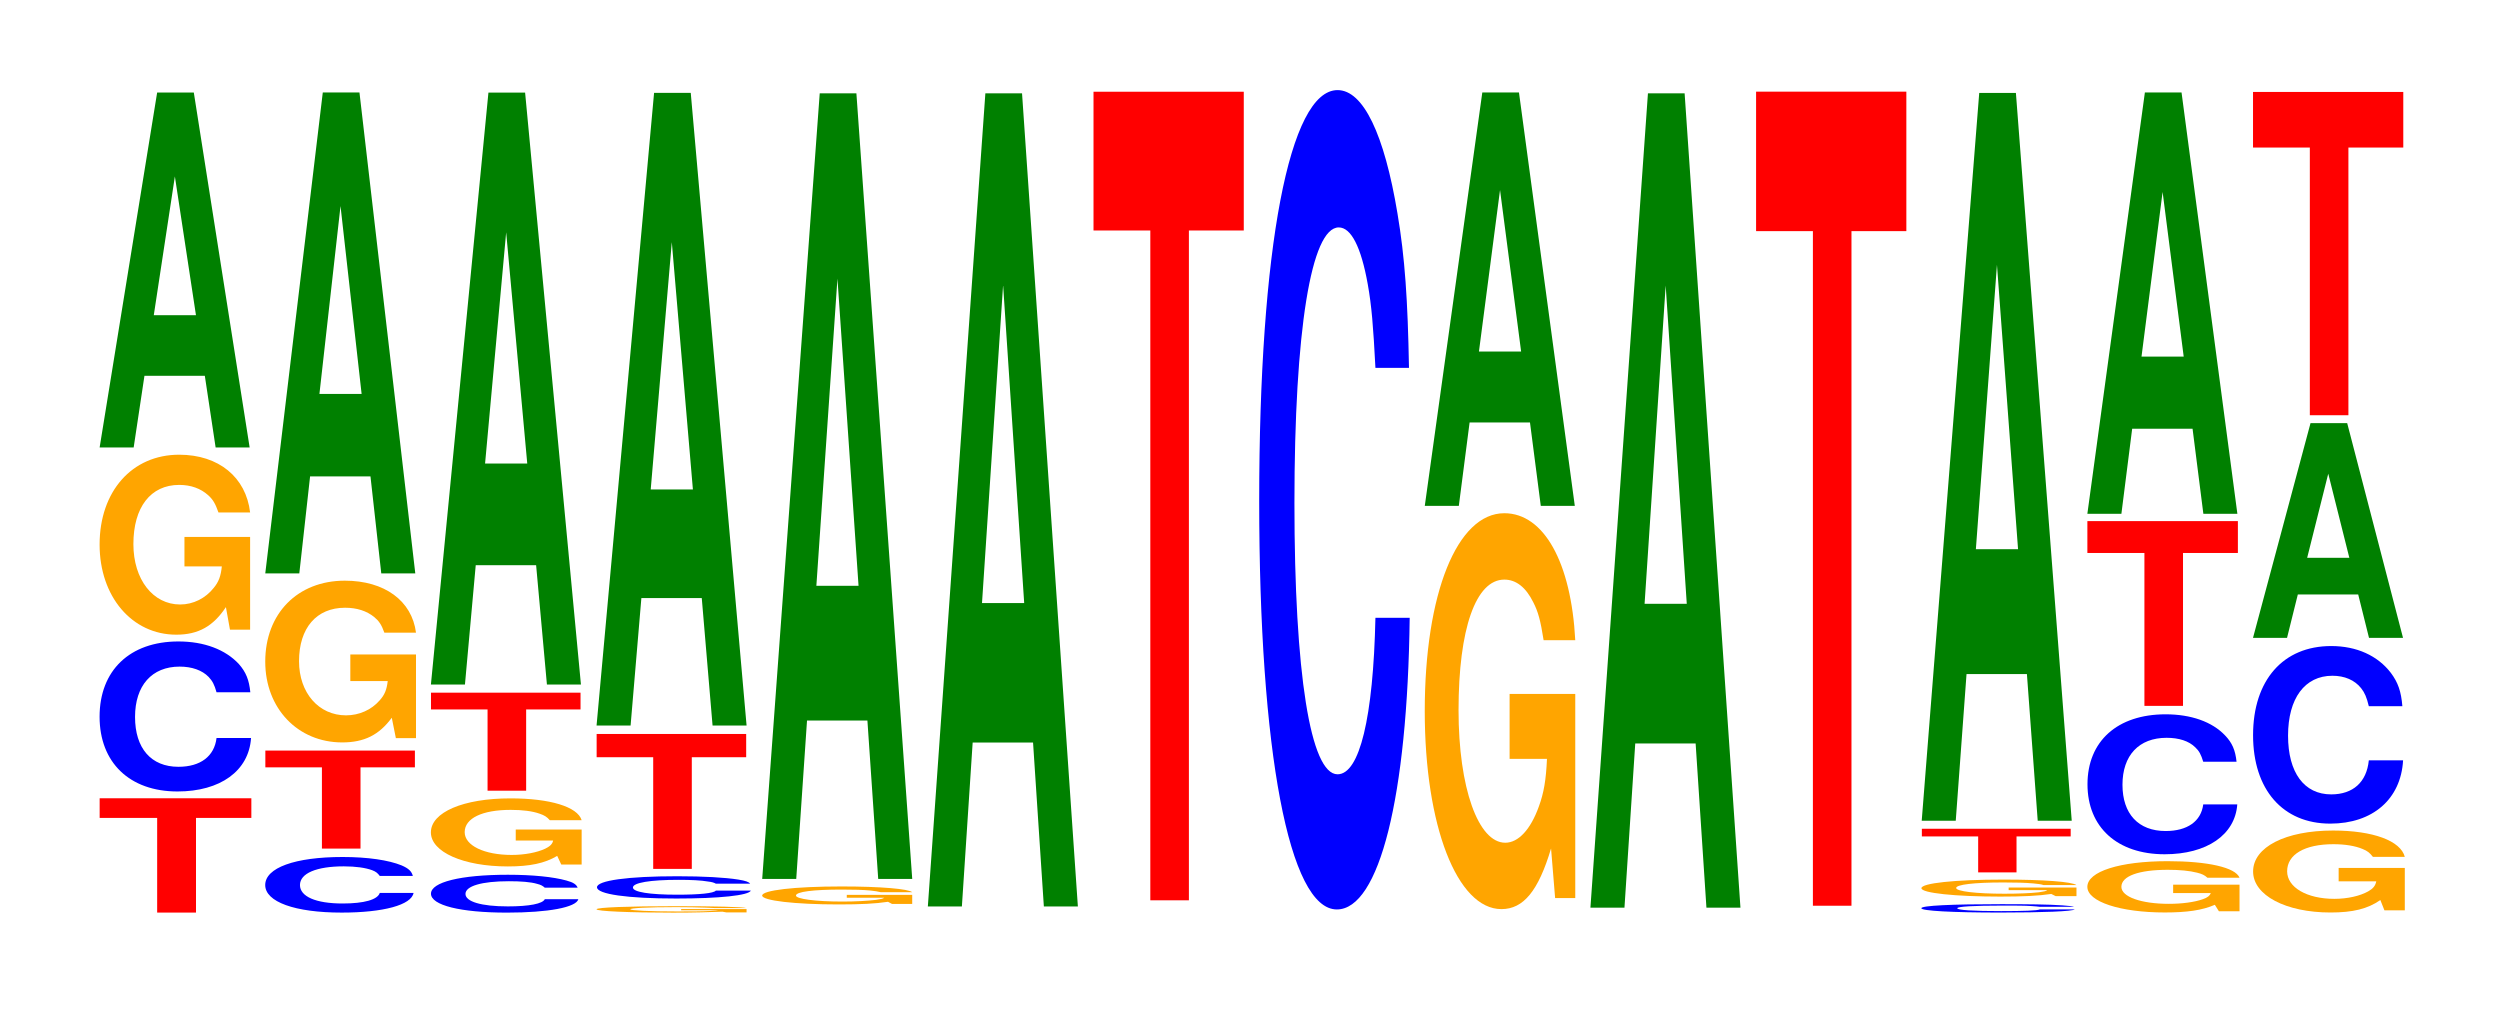
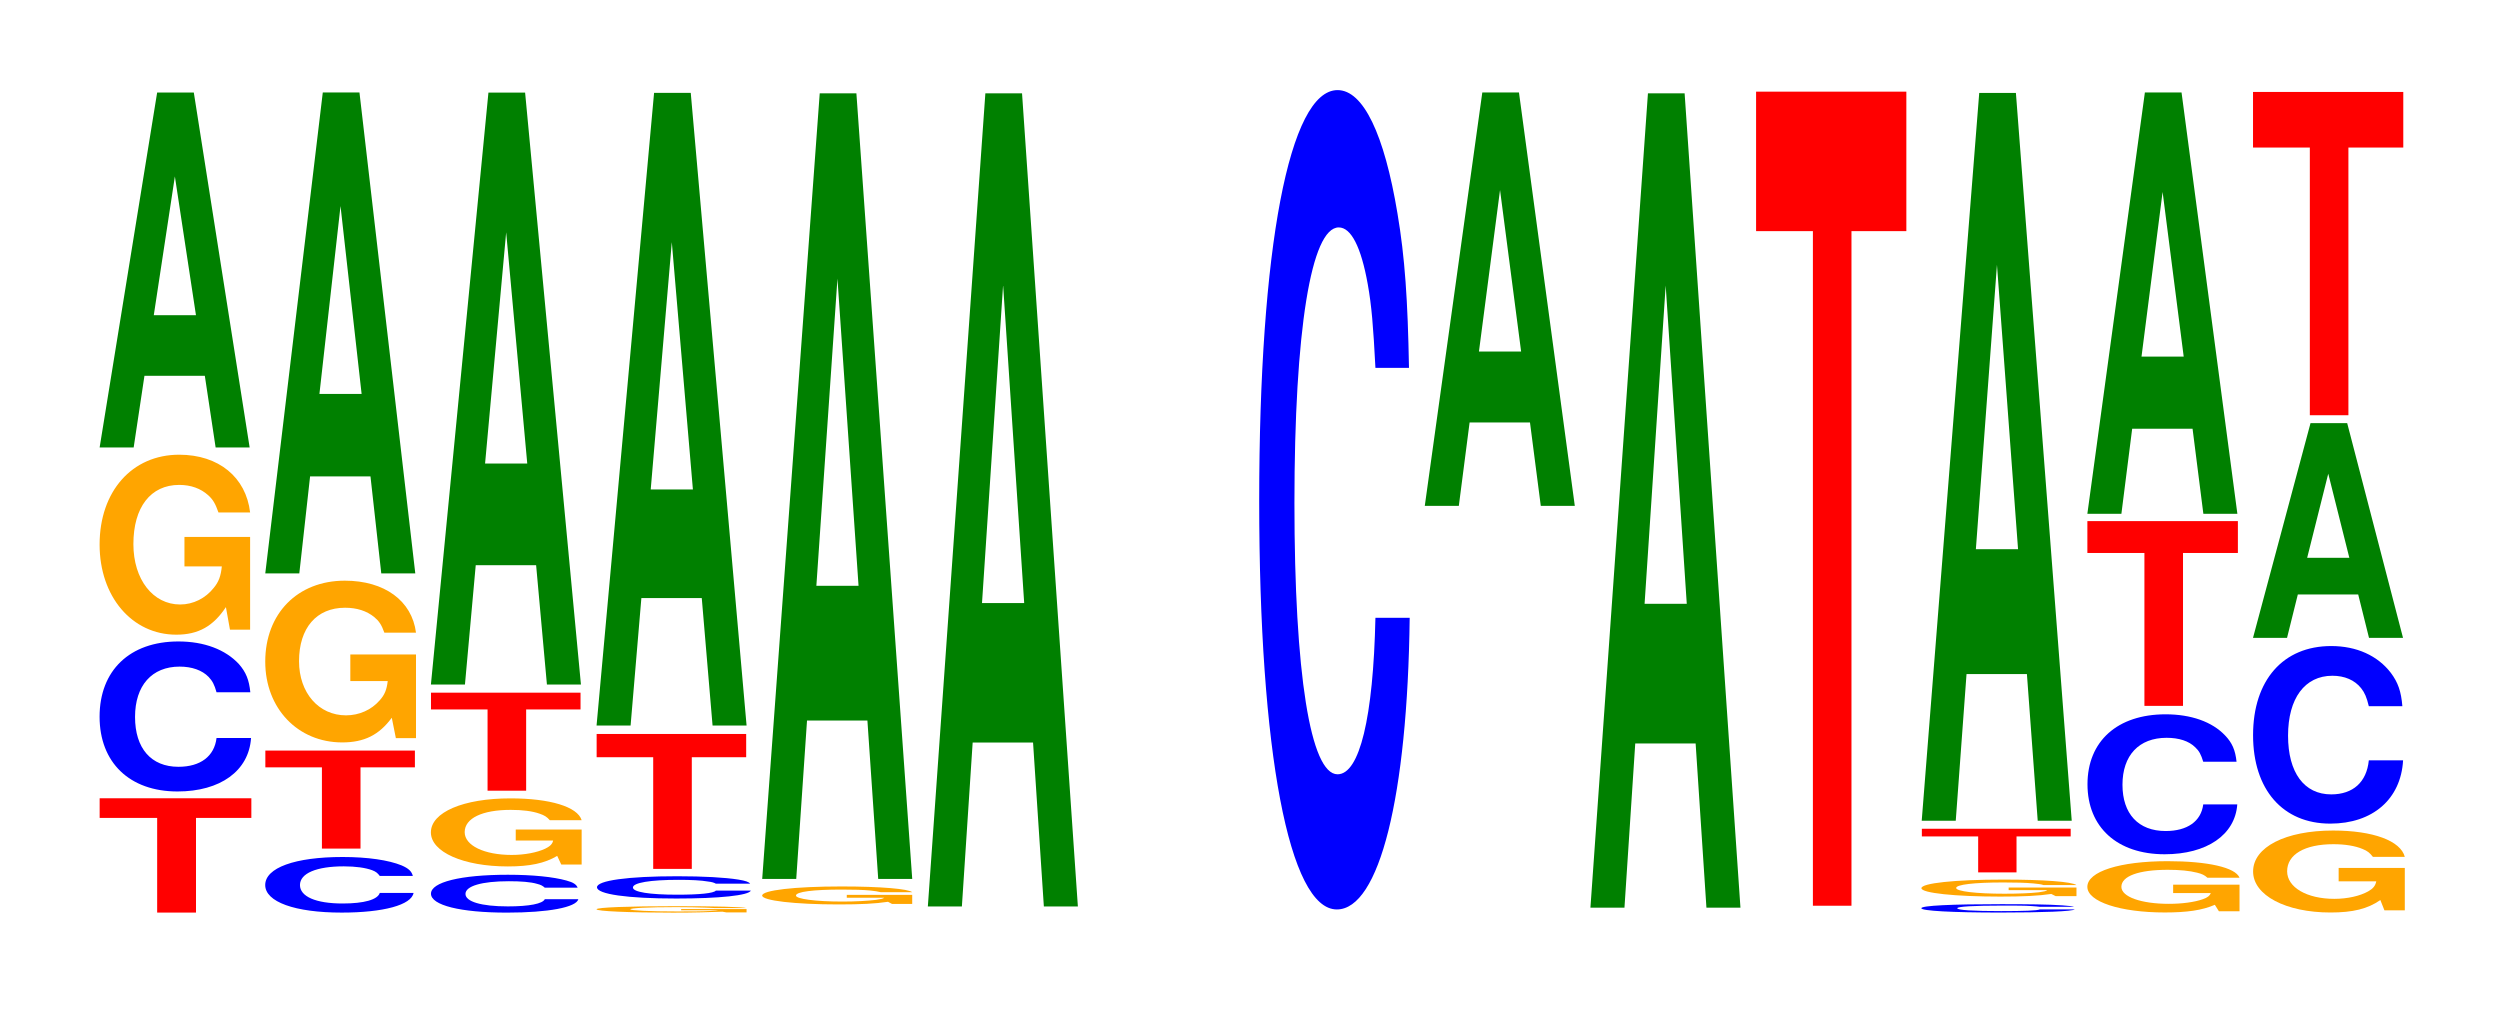
<svg xmlns="http://www.w3.org/2000/svg" xmlns:xlink="http://www.w3.org/1999/xlink" width="163pt" height="66pt" viewBox="0 0 163 66" version="1.1">
  <defs>
    <g>
      <symbol overflow="visible" id="glyph0-0">
        <path style="stroke:none;" d="M 6.516 -6.172 L 10.125 -6.172 L 10.125 -7.453 L 0.234 -7.453 L 0.234 -6.172 L 3.984 -6.172 L 3.984 0 L 6.516 0 Z M 6.516 -6.172 " />
      </symbol>
      <symbol overflow="visible" id="glyph1-0">
        <path style="stroke:none;" d="M 10.5 -6.172 C 10.422 -6.969 10.219 -7.484 9.75 -8.016 C 8.875 -8.953 7.5 -9.484 5.812 -9.484 C 2.641 -9.484 0.672 -7.594 0.672 -4.578 C 0.672 -1.594 2.625 0.297 5.75 0.297 C 8.547 0.297 10.406 -1.047 10.547 -3.188 L 8.297 -3.188 C 8.156 -2 7.25 -1.312 5.812 -1.312 C 4.031 -1.312 2.984 -2.516 2.984 -4.562 C 2.984 -6.609 4.078 -7.844 5.891 -7.844 C 6.688 -7.844 7.359 -7.609 7.781 -7.172 C 8.031 -6.906 8.156 -6.672 8.297 -6.172 Z M 10.5 -6.172 " />
      </symbol>
      <symbol overflow="visible" id="glyph2-0">
        <path style="stroke:none;" d="M 10.422 -6.016 L 6.141 -6.016 L 6.141 -4.094 L 8.578 -4.094 C 8.516 -3.469 8.375 -3.078 8.047 -2.688 C 7.516 -2.016 6.719 -1.609 5.859 -1.609 C 4.094 -1.609 2.812 -3.234 2.812 -5.547 C 2.812 -7.953 3.938 -9.406 5.797 -9.406 C 6.562 -9.406 7.203 -9.172 7.688 -8.734 C 8 -8.453 8.156 -8.188 8.359 -7.609 L 10.422 -7.609 C 10.156 -9.906 8.375 -11.375 5.797 -11.375 C 2.719 -11.375 0.609 -8.984 0.609 -5.516 C 0.609 -2.125 2.719 0.359 5.609 0.359 C 7.047 0.359 8.016 -0.188 8.844 -1.438 L 9.109 0.031 L 10.422 0.031 Z M 10.422 -6.016 " />
      </symbol>
      <symbol overflow="visible" id="glyph3-0">
        <path style="stroke:none;" d="M 7.234 -4.672 L 7.938 0 L 10.156 0 L 6.516 -23.141 L 4.125 -23.141 L 0.375 0 L 2.594 0 L 3.297 -4.672 Z M 6.656 -8.625 L 3.906 -8.625 L 5.281 -17.672 Z M 6.656 -8.625 " />
      </symbol>
      <symbol overflow="visible" id="glyph4-0">
        <path style="stroke:none;" d="M 10.281 -2.281 C 10.203 -2.578 10.016 -2.766 9.547 -2.969 C 8.703 -3.312 7.344 -3.516 5.703 -3.516 C 2.594 -3.516 0.656 -2.812 0.656 -1.688 C 0.656 -0.594 2.578 0.109 5.641 0.109 C 8.375 0.109 10.188 -0.391 10.328 -1.172 L 8.125 -1.172 C 7.984 -0.734 7.109 -0.484 5.703 -0.484 C 3.953 -0.484 2.922 -0.938 2.922 -1.688 C 2.922 -2.453 4 -2.906 5.781 -2.906 C 6.562 -2.906 7.203 -2.812 7.625 -2.656 C 7.875 -2.562 7.984 -2.469 8.125 -2.281 Z M 10.281 -2.281 " />
      </symbol>
      <symbol overflow="visible" id="glyph5-0">
        <path style="stroke:none;" d="M 6.438 -5.297 L 9.984 -5.297 L 9.984 -6.391 L 0.234 -6.391 L 0.234 -5.297 L 3.922 -5.297 L 3.922 0 L 6.438 0 Z M 6.438 -5.297 " />
      </symbol>
      <symbol overflow="visible" id="glyph6-0">
        <path style="stroke:none;" d="M 10.438 -5.422 L 6.156 -5.422 L 6.156 -3.688 L 8.594 -3.688 C 8.531 -3.125 8.391 -2.781 8.062 -2.422 C 7.531 -1.812 6.734 -1.453 5.875 -1.453 C 4.094 -1.453 2.812 -2.922 2.812 -4.984 C 2.812 -7.156 3.953 -8.469 5.812 -8.469 C 6.578 -8.469 7.219 -8.266 7.719 -7.859 C 8.016 -7.609 8.188 -7.375 8.375 -6.844 L 10.438 -6.844 C 10.172 -8.922 8.391 -10.234 5.797 -10.234 C 2.719 -10.234 0.609 -8.094 0.609 -4.953 C 0.609 -1.906 2.734 0.312 5.625 0.312 C 7.062 0.312 8.031 -0.172 8.859 -1.297 L 9.125 0.031 L 10.438 0.031 Z M 10.438 -5.422 " />
      </symbol>
      <symbol overflow="visible" id="glyph7-0">
        <path style="stroke:none;" d="M 7.234 -6.328 L 7.938 0 L 10.156 0 L 6.516 -31.359 L 4.125 -31.359 L 0.375 0 L 2.594 0 L 3.297 -6.328 Z M 6.656 -11.703 L 3.906 -11.703 L 5.281 -23.953 Z M 6.656 -11.703 " />
      </symbol>
      <symbol overflow="visible" id="glyph8-0">
        <path style="stroke:none;" d="M 10.219 -1.547 C 10.141 -1.75 9.953 -1.891 9.484 -2.016 C 8.641 -2.25 7.297 -2.391 5.672 -2.391 C 2.578 -2.391 0.656 -1.906 0.656 -1.156 C 0.656 -0.406 2.562 0.078 5.609 0.078 C 8.312 0.078 10.125 -0.266 10.266 -0.797 L 8.078 -0.797 C 7.938 -0.5 7.062 -0.328 5.672 -0.328 C 3.922 -0.328 2.906 -0.641 2.906 -1.141 C 2.906 -1.656 3.969 -1.969 5.734 -1.969 C 6.516 -1.969 7.156 -1.922 7.578 -1.797 C 7.828 -1.734 7.938 -1.672 8.078 -1.547 Z M 10.219 -1.547 " />
      </symbol>
      <symbol overflow="visible" id="glyph9-0">
        <path style="stroke:none;" d="M 10.438 -2.266 L 6.141 -2.266 L 6.141 -1.547 L 8.578 -1.547 C 8.531 -1.312 8.375 -1.172 8.062 -1.016 C 7.531 -0.766 6.719 -0.609 5.875 -0.609 C 4.094 -0.609 2.812 -1.219 2.812 -2.094 C 2.812 -3 3.953 -3.547 5.812 -3.547 C 6.578 -3.547 7.219 -3.469 7.703 -3.297 C 8.016 -3.188 8.172 -3.094 8.359 -2.875 L 10.438 -2.875 C 10.172 -3.75 8.375 -4.297 5.797 -4.297 C 2.719 -4.297 0.609 -3.391 0.609 -2.078 C 0.609 -0.797 2.734 0.141 5.625 0.141 C 7.062 0.141 8.031 -0.062 8.844 -0.547 L 9.109 0.016 L 10.438 0.016 Z M 10.438 -2.266 " />
      </symbol>
      <symbol overflow="visible" id="glyph10-0">
        <path style="stroke:none;" d="M 6.438 -5.297 L 9.984 -5.297 L 9.984 -6.391 L 0.234 -6.391 L 0.234 -5.297 L 3.922 -5.297 L 3.922 0 L 6.438 0 Z M 6.438 -5.297 " />
      </symbol>
      <symbol overflow="visible" id="glyph11-0">
        <path style="stroke:none;" d="M 7.234 -7.781 L 7.938 0 L 10.156 0 L 6.516 -38.594 L 4.125 -38.594 L 0.375 0 L 2.594 0 L 3.297 -7.781 Z M 6.656 -14.406 L 3.906 -14.406 L 5.281 -29.484 Z M 6.656 -14.406 " />
      </symbol>
      <symbol overflow="visible" id="glyph12-0">
        <path style="stroke:none;" d="M 10.391 -0.219 L 6.125 -0.219 L 6.125 -0.141 L 8.562 -0.141 C 8.5 -0.125 8.344 -0.109 8.031 -0.094 C 7.5 -0.062 6.703 -0.062 5.844 -0.062 C 4.078 -0.062 2.812 -0.125 2.812 -0.203 C 2.812 -0.281 3.938 -0.344 5.797 -0.344 C 6.547 -0.344 7.203 -0.328 7.672 -0.312 C 7.984 -0.297 8.141 -0.297 8.344 -0.281 L 10.391 -0.281 C 10.141 -0.359 8.344 -0.406 5.781 -0.406 C 2.703 -0.406 0.609 -0.328 0.609 -0.203 C 0.609 -0.078 2.719 0.016 5.594 0.016 C 7.031 0.016 8 -0.016 8.812 -0.047 L 9.078 0 L 10.391 0 Z M 10.391 -0.219 " />
      </symbol>
      <symbol overflow="visible" id="glyph13-0">
        <path style="stroke:none;" d="M 10.672 -0.922 C 10.594 -1.031 10.391 -1.109 9.906 -1.188 C 9.031 -1.328 7.625 -1.406 5.922 -1.406 C 2.688 -1.406 0.688 -1.125 0.688 -0.688 C 0.688 -0.234 2.672 0.047 5.859 0.047 C 8.688 0.047 10.578 -0.156 10.719 -0.469 L 8.438 -0.469 C 8.297 -0.297 7.375 -0.203 5.922 -0.203 C 4.109 -0.203 3.031 -0.375 3.031 -0.672 C 3.031 -0.984 4.156 -1.172 6 -1.172 C 6.812 -1.172 7.484 -1.141 7.922 -1.062 C 8.172 -1.031 8.297 -1 8.438 -0.922 Z M 10.672 -0.922 " />
      </symbol>
      <symbol overflow="visible" id="glyph14-0">
        <path style="stroke:none;" d="M 6.438 -7.281 L 9.984 -7.281 L 9.984 -8.797 L 0.234 -8.797 L 0.234 -7.281 L 3.922 -7.281 L 3.922 0 L 6.438 0 Z M 6.438 -7.281 " />
      </symbol>
      <symbol overflow="visible" id="glyph15-0">
        <path style="stroke:none;" d="M 7.234 -8.312 L 7.938 0 L 10.156 0 L 6.516 -41.25 L 4.125 -41.25 L 0.375 0 L 2.594 0 L 3.297 -8.312 Z M 6.656 -15.391 L 3.906 -15.391 L 5.281 -31.516 Z M 6.656 -15.391 " />
      </symbol>
      <symbol overflow="visible" id="glyph16-0">
        <path style="stroke:none;" d="M 10.391 -0.594 L 6.125 -0.594 L 6.125 -0.406 L 8.562 -0.406 C 8.5 -0.344 8.344 -0.312 8.031 -0.266 C 7.5 -0.203 6.703 -0.156 5.844 -0.156 C 4.078 -0.156 2.812 -0.328 2.812 -0.547 C 2.812 -0.797 3.938 -0.938 5.797 -0.938 C 6.547 -0.938 7.203 -0.922 7.672 -0.875 C 7.984 -0.844 8.141 -0.812 8.344 -0.766 L 10.391 -0.766 C 10.141 -0.984 8.344 -1.141 5.781 -1.141 C 2.703 -1.141 0.609 -0.891 0.609 -0.547 C 0.609 -0.219 2.719 0.031 5.594 0.031 C 7.031 0.031 8 -0.016 8.812 -0.141 L 9.078 0 L 10.391 0 Z M 10.391 -0.594 " />
      </symbol>
      <symbol overflow="visible" id="glyph17-0">
        <path style="stroke:none;" d="M 7.234 -10.328 L 7.938 0 L 10.156 0 L 6.516 -51.219 L 4.125 -51.219 L 0.375 0 L 2.594 0 L 3.297 -10.328 Z M 6.656 -19.109 L 3.906 -19.109 L 5.281 -39.141 Z M 6.656 -19.109 " />
      </symbol>
      <symbol overflow="visible" id="glyph18-0">
        <path style="stroke:none;" d="M 7.234 -10.688 L 7.938 0 L 10.156 0 L 6.516 -53.016 L 4.125 -53.016 L 0.375 0 L 2.594 0 L 3.297 -10.688 Z M 6.656 -19.781 L 3.906 -19.781 L 5.281 -40.516 Z M 6.656 -19.781 " />
      </symbol>
      <symbol overflow="visible" id="glyph19-0">
-         <path style="stroke:none;" d="M 6.453 -43.672 L 10.031 -43.672 L 10.031 -52.719 L 0.234 -52.719 L 0.234 -43.672 L 3.938 -43.672 L 3.938 0 L 6.453 0 Z M 6.453 -43.672 " />
-       </symbol>
+         </symbol>
      <symbol overflow="visible" id="glyph20-0">
        <path style="stroke:none;" d="M 10.438 -33.703 C 10.359 -38.109 10.172 -40.906 9.688 -43.766 C 8.828 -48.953 7.453 -51.812 5.781 -51.812 C 2.641 -51.812 0.672 -41.531 0.672 -25.031 C 0.672 -8.672 2.625 1.609 5.734 1.609 C 8.5 1.609 10.344 -5.734 10.484 -17.406 L 8.25 -17.406 C 8.109 -10.906 7.219 -7.203 5.781 -7.203 C 4.016 -7.203 2.969 -13.781 2.969 -24.891 C 2.969 -36.156 4.062 -42.859 5.859 -42.859 C 6.656 -42.859 7.312 -41.609 7.75 -39.156 C 8 -37.766 8.109 -36.422 8.25 -33.703 Z M 10.438 -33.703 " />
      </symbol>
      <symbol overflow="visible" id="glyph21-0">
-         <path style="stroke:none;" d="M 10.422 -13.25 L 6.141 -13.25 L 6.141 -9.016 L 8.578 -9.016 C 8.516 -7.641 8.375 -6.797 8.047 -5.906 C 7.516 -4.422 6.719 -3.547 5.859 -3.547 C 4.094 -3.547 2.812 -7.125 2.812 -12.188 C 2.812 -17.5 3.938 -20.703 5.797 -20.703 C 6.562 -20.703 7.203 -20.203 7.688 -19.219 C 8 -18.609 8.156 -18.047 8.359 -16.75 L 10.422 -16.75 C 10.156 -21.828 8.375 -25.031 5.797 -25.031 C 2.719 -25.031 0.609 -19.797 0.609 -12.125 C 0.609 -4.656 2.719 0.781 5.609 0.781 C 7.047 0.781 8.016 -0.406 8.844 -3.172 L 9.109 0.062 L 10.422 0.062 Z M 10.422 -13.25 " />
-       </symbol>
+         </symbol>
      <symbol overflow="visible" id="glyph22-0">
        <path style="stroke:none;" d="M 7.234 -5.438 L 7.938 0 L 10.156 0 L 6.516 -26.953 L 4.125 -26.953 L 0.375 0 L 2.594 0 L 3.297 -5.438 Z M 6.656 -10.062 L 3.906 -10.062 L 5.281 -20.594 Z M 6.656 -10.062 " />
      </symbol>
      <symbol overflow="visible" id="glyph23-0">
        <path style="stroke:none;" d="M 7.234 -10.703 L 7.938 0 L 10.156 0 L 6.516 -53.094 L 4.125 -53.094 L 0.375 0 L 2.594 0 L 3.297 -10.703 Z M 6.656 -19.812 L 3.906 -19.812 L 5.281 -40.562 Z M 6.656 -19.812 " />
      </symbol>
      <symbol overflow="visible" id="glyph24-0">
        <path style="stroke:none;" d="M 6.453 -43.984 L 10.031 -43.984 L 10.031 -53.078 L 0.234 -53.078 L 0.234 -43.984 L 3.938 -43.984 L 3.938 0 L 6.453 0 Z M 6.453 -43.984 " />
      </symbol>
      <symbol overflow="visible" id="glyph25-0">
        <path style="stroke:none;" d="M 10.641 -0.359 C 10.562 -0.391 10.359 -0.422 9.875 -0.453 C 9 -0.516 7.594 -0.531 5.891 -0.531 C 2.688 -0.531 0.688 -0.438 0.688 -0.266 C 0.688 -0.094 2.672 0.016 5.828 0.016 C 8.656 0.016 10.547 -0.062 10.688 -0.188 L 8.406 -0.188 C 8.266 -0.109 7.344 -0.078 5.891 -0.078 C 4.078 -0.078 3.031 -0.141 3.031 -0.266 C 3.031 -0.375 4.125 -0.438 5.969 -0.438 C 6.781 -0.438 7.453 -0.438 7.891 -0.406 C 8.141 -0.391 8.266 -0.375 8.406 -0.359 Z M 10.641 -0.359 " />
      </symbol>
      <symbol overflow="visible" id="glyph26-0">
        <path style="stroke:none;" d="M 10.75 -0.562 L 6.328 -0.562 L 6.328 -0.391 L 8.844 -0.391 C 8.781 -0.328 8.625 -0.297 8.297 -0.25 C 7.75 -0.188 6.922 -0.156 6.047 -0.156 C 4.219 -0.156 2.906 -0.312 2.906 -0.531 C 2.906 -0.75 4.062 -0.891 5.984 -0.891 C 6.766 -0.891 7.438 -0.875 7.938 -0.828 C 8.25 -0.797 8.422 -0.781 8.609 -0.719 L 10.75 -0.719 C 10.469 -0.938 8.625 -1.078 5.969 -1.078 C 2.797 -1.078 0.641 -0.844 0.641 -0.516 C 0.641 -0.203 2.812 0.031 5.781 0.031 C 7.266 0.031 8.266 -0.016 9.109 -0.141 L 9.391 0 L 10.75 0 Z M 10.75 -0.562 " />
      </symbol>
      <symbol overflow="visible" id="glyph27-0">
        <path style="stroke:none;" d="M 6.406 -2.344 L 9.938 -2.344 L 9.938 -2.844 L 0.234 -2.844 L 0.234 -2.344 L 3.906 -2.344 L 3.906 0 L 6.406 0 Z M 6.406 -2.344 " />
      </symbol>
      <symbol overflow="visible" id="glyph28-0">
        <path style="stroke:none;" d="M 7.234 -9.562 L 7.938 0 L 10.156 0 L 6.516 -47.453 L 4.125 -47.453 L 0.375 0 L 2.594 0 L 3.297 -9.562 Z M 6.656 -17.703 L 3.906 -17.703 L 5.281 -36.25 Z M 6.656 -17.703 " />
      </symbol>
      <symbol overflow="visible" id="glyph29-0">
        <path style="stroke:none;" d="M 10.547 -1.719 L 6.219 -1.719 L 6.219 -1.172 L 8.672 -1.172 C 8.609 -1 8.469 -0.875 8.141 -0.766 C 7.609 -0.578 6.797 -0.469 5.938 -0.469 C 4.141 -0.469 2.844 -0.922 2.844 -1.578 C 2.844 -2.281 3.984 -2.688 5.875 -2.688 C 6.641 -2.688 7.297 -2.625 7.781 -2.5 C 8.094 -2.422 8.266 -2.344 8.453 -2.172 L 10.547 -2.172 C 10.281 -2.844 8.469 -3.25 5.859 -3.25 C 2.75 -3.25 0.625 -2.578 0.625 -1.578 C 0.625 -0.609 2.766 0.094 5.672 0.094 C 7.125 0.094 8.109 -0.047 8.938 -0.406 L 9.203 0.016 L 10.547 0.016 Z M 10.547 -1.719 " />
      </symbol>
      <symbol overflow="visible" id="glyph30-0">
        <path style="stroke:none;" d="M 10.391 -5.75 C 10.312 -6.5 10.109 -6.984 9.641 -7.469 C 8.797 -8.359 7.422 -8.844 5.766 -8.844 C 2.625 -8.844 0.672 -7.094 0.672 -4.281 C 0.672 -1.484 2.609 0.281 5.703 0.281 C 8.453 0.281 10.297 -0.984 10.438 -2.969 L 8.219 -2.969 C 8.078 -1.859 7.172 -1.234 5.766 -1.234 C 3.984 -1.234 2.953 -2.359 2.953 -4.25 C 2.953 -6.172 4.031 -7.312 5.828 -7.312 C 6.625 -7.312 7.281 -7.109 7.703 -6.688 C 7.953 -6.453 8.078 -6.219 8.219 -5.75 Z M 10.391 -5.75 " />
      </symbol>
      <symbol overflow="visible" id="glyph31-0">
        <path style="stroke:none;" d="M 6.469 -9.969 L 10.047 -9.969 L 10.047 -12.047 L 0.234 -12.047 L 0.234 -9.969 L 3.953 -9.969 L 3.953 0 L 6.469 0 Z M 6.469 -9.969 " />
      </symbol>
      <symbol overflow="visible" id="glyph32-0">
        <path style="stroke:none;" d="M 7.234 -5.547 L 7.938 0 L 10.156 0 L 6.516 -27.469 L 4.125 -27.469 L 0.375 0 L 2.594 0 L 3.297 -5.547 Z M 6.656 -10.25 L 3.906 -10.25 L 5.281 -20.984 Z M 6.656 -10.25 " />
      </symbol>
      <symbol overflow="visible" id="glyph33-0">
        <path style="stroke:none;" d="M 10.516 -2.75 L 6.203 -2.75 L 6.203 -1.875 L 8.656 -1.875 C 8.594 -1.578 8.453 -1.406 8.125 -1.219 C 7.594 -0.922 6.781 -0.734 5.922 -0.734 C 4.125 -0.734 2.844 -1.484 2.844 -2.531 C 2.844 -3.625 3.984 -4.297 5.859 -4.297 C 6.625 -4.297 7.281 -4.188 7.766 -3.984 C 8.078 -3.859 8.234 -3.734 8.438 -3.469 L 10.516 -3.469 C 10.25 -4.516 8.453 -5.188 5.844 -5.188 C 2.734 -5.188 0.625 -4.109 0.625 -2.516 C 0.625 -0.969 2.75 0.156 5.672 0.156 C 7.125 0.156 8.094 -0.078 8.922 -0.656 L 9.188 0.016 L 10.516 0.016 Z M 10.516 -2.75 " />
      </symbol>
      <symbol overflow="visible" id="glyph34-0">
        <path style="stroke:none;" d="M 10.406 -7.312 C 10.328 -8.266 10.125 -8.859 9.656 -9.484 C 8.797 -10.609 7.422 -11.234 5.766 -11.234 C 2.625 -11.234 0.672 -9 0.672 -5.422 C 0.672 -1.875 2.609 0.344 5.703 0.344 C 8.469 0.344 10.312 -1.25 10.453 -3.781 L 8.219 -3.781 C 8.078 -2.359 7.188 -1.562 5.766 -1.562 C 4 -1.562 2.953 -2.984 2.953 -5.391 C 2.953 -7.828 4.047 -9.297 5.844 -9.297 C 6.641 -9.297 7.297 -9.016 7.719 -8.484 C 7.953 -8.188 8.078 -7.891 8.219 -7.312 Z M 10.406 -7.312 " />
      </symbol>
      <symbol overflow="visible" id="glyph35-0">
        <path style="stroke:none;" d="M 7.234 -2.828 L 7.938 0 L 10.156 0 L 6.516 -14 L 4.125 -14 L 0.375 0 L 2.594 0 L 3.297 -2.828 Z M 6.656 -5.219 L 3.906 -5.219 L 5.281 -10.703 Z M 6.656 -5.219 " />
      </symbol>
      <symbol overflow="visible" id="glyph36-0">
        <path style="stroke:none;" d="M 6.453 -17.453 L 10.031 -17.453 L 10.031 -21.078 L 0.234 -21.078 L 0.234 -17.453 L 3.938 -17.453 L 3.938 0 L 6.453 0 Z M 6.453 -17.453 " />
      </symbol>
    </g>
  </defs>
  <g id="surface1">
    <g style="fill:rgb(100%,0%,0%);fill-opacity:1;">
      <use xlink:href="#glyph0-0" x="6.263" y="59.5" />
    </g>
    <g style="fill:rgb(0%,0%,100%);fill-opacity:1;">
      <use xlink:href="#glyph1-0" x="5.821" y="51.307" />
    </g>
    <g style="fill:rgb(100%,64.647%,0%);fill-opacity:1;">
      <use xlink:href="#glyph2-0" x="5.885" y="41.022" />
    </g>
    <g style="fill:rgb(0%,50.194%,0%);fill-opacity:1;">
      <use xlink:href="#glyph3-0" x="6.121" y="29.176" />
    </g>
    <g style="fill:rgb(0%,0%,100%);fill-opacity:1;">
      <use xlink:href="#glyph4-0" x="16.636" y="59.392" />
    </g>
    <g style="fill:rgb(100%,0%,0%);fill-opacity:1;">
      <use xlink:href="#glyph5-0" x="17.067" y="55.328" />
    </g>
    <g style="fill:rgb(100%,64.647%,0%);fill-opacity:1;">
      <use xlink:href="#glyph6-0" x="16.685" y="48.094" />
    </g>
    <g style="fill:rgb(0%,50.194%,0%);fill-opacity:1;">
      <use xlink:href="#glyph7-0" x="16.921" y="37.387" />
    </g>
    <g style="fill:rgb(0%,0%,100%);fill-opacity:1;">
      <use xlink:href="#glyph8-0" x="27.443" y="59.425" />
    </g>
    <g style="fill:rgb(100%,64.647%,0%);fill-opacity:1;">
      <use xlink:href="#glyph9-0" x="27.485" y="56.351" />
    </g>
    <g style="fill:rgb(100%,0%,0%);fill-opacity:1;">
      <use xlink:href="#glyph10-0" x="27.867" y="51.553" />
    </g>
    <g style="fill:rgb(0%,50.194%,0%);fill-opacity:1;">
      <use xlink:href="#glyph11-0" x="27.721" y="44.63" />
    </g>
    <g style="fill:rgb(100%,64.647%,0%);fill-opacity:1;">
      <use xlink:href="#glyph12-0" x="38.285" y="59.489" />
    </g>
    <g style="fill:rgb(0%,0%,100%);fill-opacity:1;">
      <use xlink:href="#glyph13-0" x="38.236" y="58.537" />
    </g>
    <g style="fill:rgb(100%,0%,0%);fill-opacity:1;">
      <use xlink:href="#glyph14-0" x="38.667" y="56.652" />
    </g>
    <g style="fill:rgb(0%,50.194%,0%);fill-opacity:1;">
      <use xlink:href="#glyph15-0" x="38.521" y="47.304" />
    </g>
    <g style="fill:rgb(100%,64.647%,0%);fill-opacity:1;">
      <use xlink:href="#glyph16-0" x="49.085" y="58.938" />
    </g>
    <g style="fill:rgb(0%,50.194%,0%);fill-opacity:1;">
      <use xlink:href="#glyph17-0" x="49.321" y="57.305" />
    </g>
    <g style="fill:rgb(0%,50.194%,0%);fill-opacity:1;">
      <use xlink:href="#glyph18-0" x="60.121" y="59.1" />
    </g>
    <g style="fill:rgb(100%,0%,0%);fill-opacity:1;">
      <use xlink:href="#glyph19-0" x="71.063" y="58.7" />
    </g>
    <g style="fill:rgb(0%,0%,100%);fill-opacity:1;">
      <use xlink:href="#glyph20-0" x="81.428" y="57.687" />
    </g>
    <g style="fill:rgb(100%,64.647%,0%);fill-opacity:1;">
      <use xlink:href="#glyph21-0" x="92.285" y="58.493" />
    </g>
    <g style="fill:rgb(0%,50.194%,0%);fill-opacity:1;">
      <use xlink:href="#glyph22-0" x="92.521" y="32.983" />
    </g>
    <g style="fill:rgb(0%,50.194%,0%);fill-opacity:1;">
      <use xlink:href="#glyph23-0" x="103.321" y="59.179" />
    </g>
    <g style="fill:rgb(100%,0%,0%);fill-opacity:1;">
      <use xlink:href="#glyph24-0" x="114.263" y="59.054" />
    </g>
    <g style="fill:rgb(0%,0%,100%);fill-opacity:1;">
      <use xlink:href="#glyph25-0" x="124.583" y="59.482" />
    </g>
    <g style="fill:rgb(100%,64.647%,0%);fill-opacity:1;">
      <use xlink:href="#glyph26-0" x="124.636" y="58.427" />
    </g>
    <g style="fill:rgb(100%,0%,0%);fill-opacity:1;">
      <use xlink:href="#glyph27-0" x="125.071" y="56.879" />
    </g>
    <g style="fill:rgb(0%,50.194%,0%);fill-opacity:1;">
      <use xlink:href="#glyph28-0" x="124.921" y="53.513" />
    </g>
    <g style="fill:rgb(100%,64.647%,0%);fill-opacity:1;">
      <use xlink:href="#glyph29-0" x="135.47" y="59.399" />
    </g>
    <g style="fill:rgb(0%,0%,100%);fill-opacity:1;">
      <use xlink:href="#glyph30-0" x="135.432" y="55.417" />
    </g>
    <g style="fill:rgb(100%,0%,0%);fill-opacity:1;">
      <use xlink:href="#glyph31-0" x="135.863" y="46.023" />
    </g>
    <g style="fill:rgb(0%,50.194%,0%);fill-opacity:1;">
      <use xlink:href="#glyph32-0" x="135.721" y="33.499" />
    </g>
    <g style="fill:rgb(100%,64.647%,0%);fill-opacity:1;">
      <use xlink:href="#glyph33-0" x="146.277" y="59.339" />
    </g>
    <g style="fill:rgb(0%,0%,100%);fill-opacity:1;">
      <use xlink:href="#glyph34-0" x="146.228" y="53.356" />
    </g>
    <g style="fill:rgb(0%,50.194%,0%);fill-opacity:1;">
      <use xlink:href="#glyph35-0" x="146.521" y="41.588" />
    </g>
    <g style="fill:rgb(100%,0%,0%);fill-opacity:1;">
      <use xlink:href="#glyph36-0" x="146.663" y="27.073" />
    </g>
  </g>
</svg>